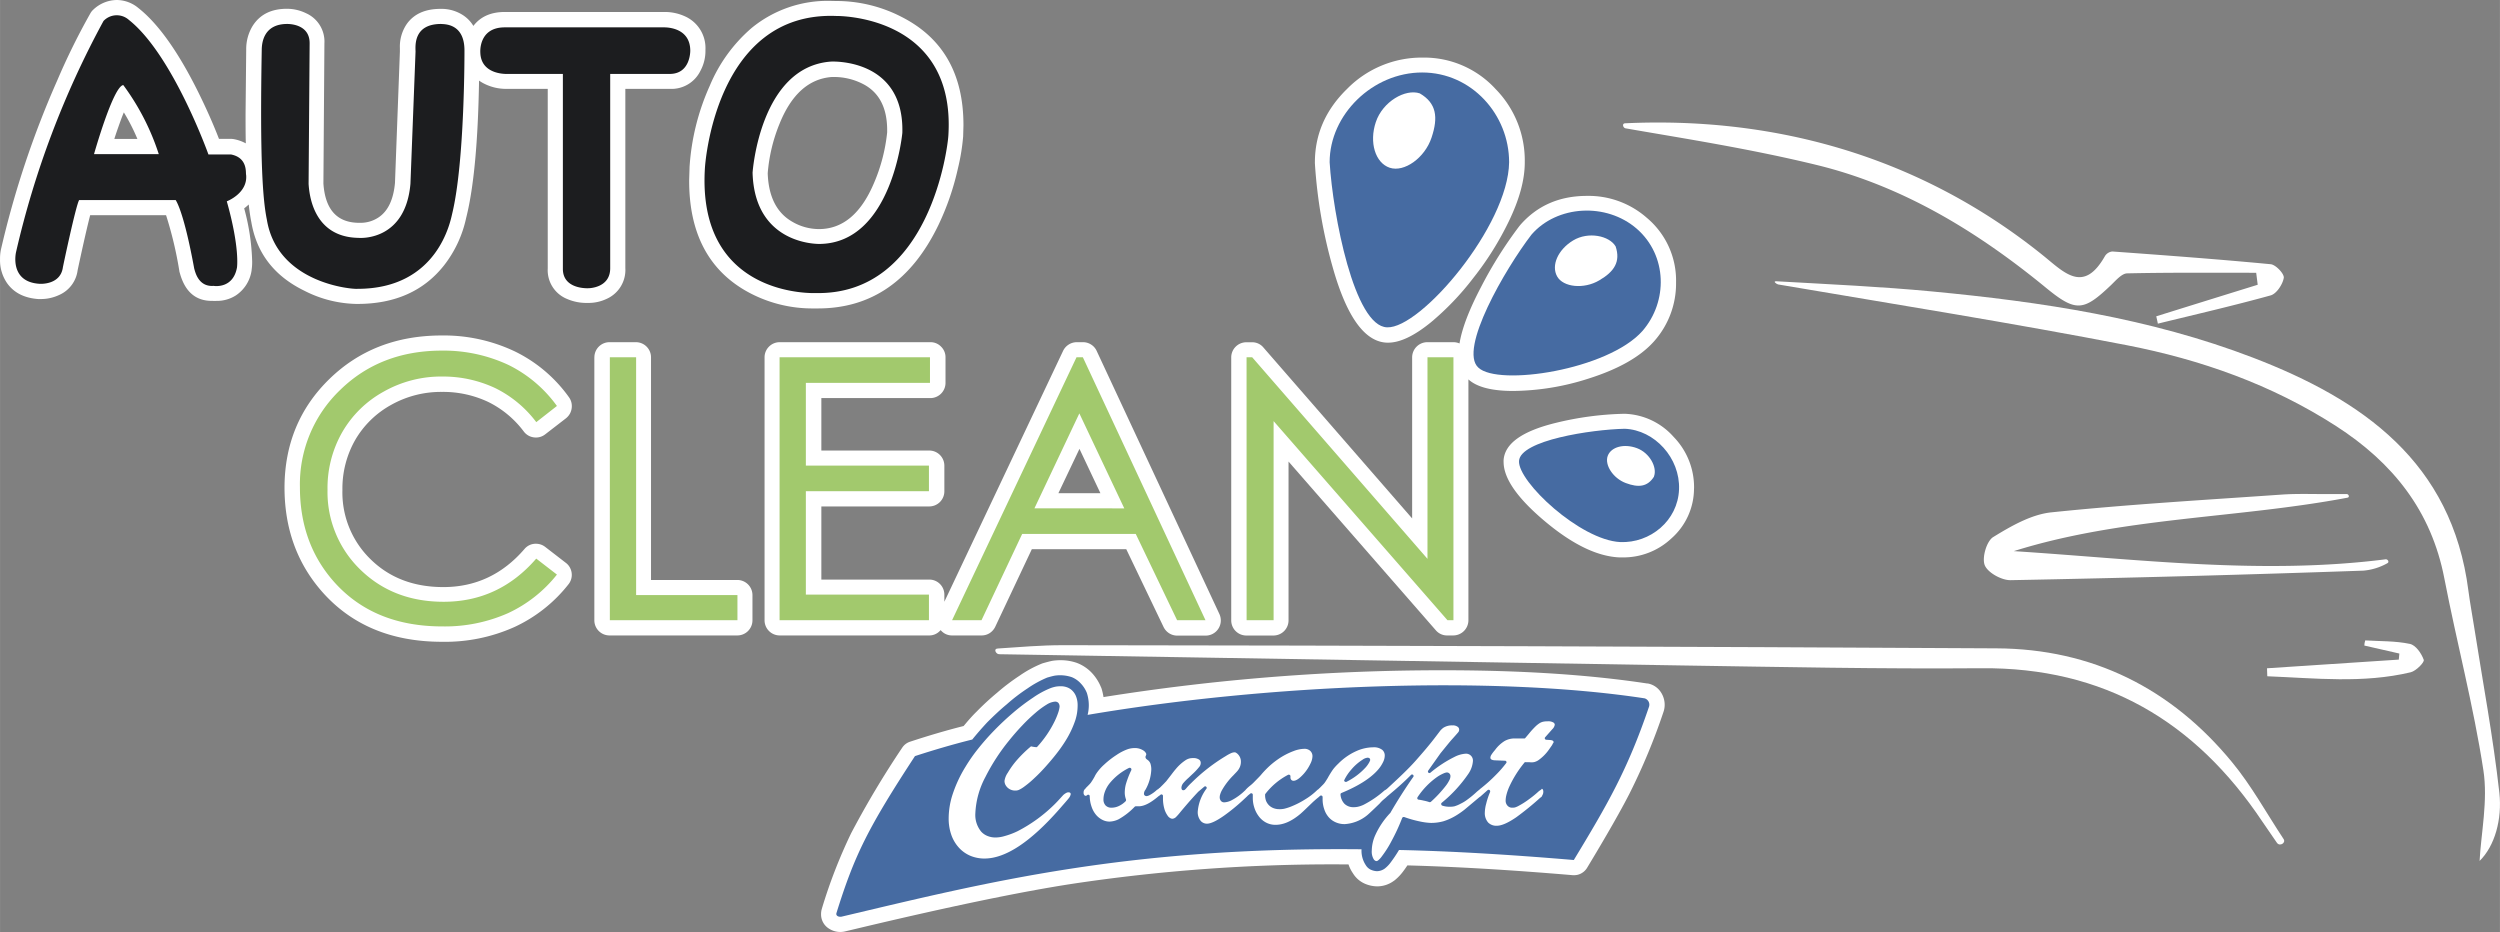
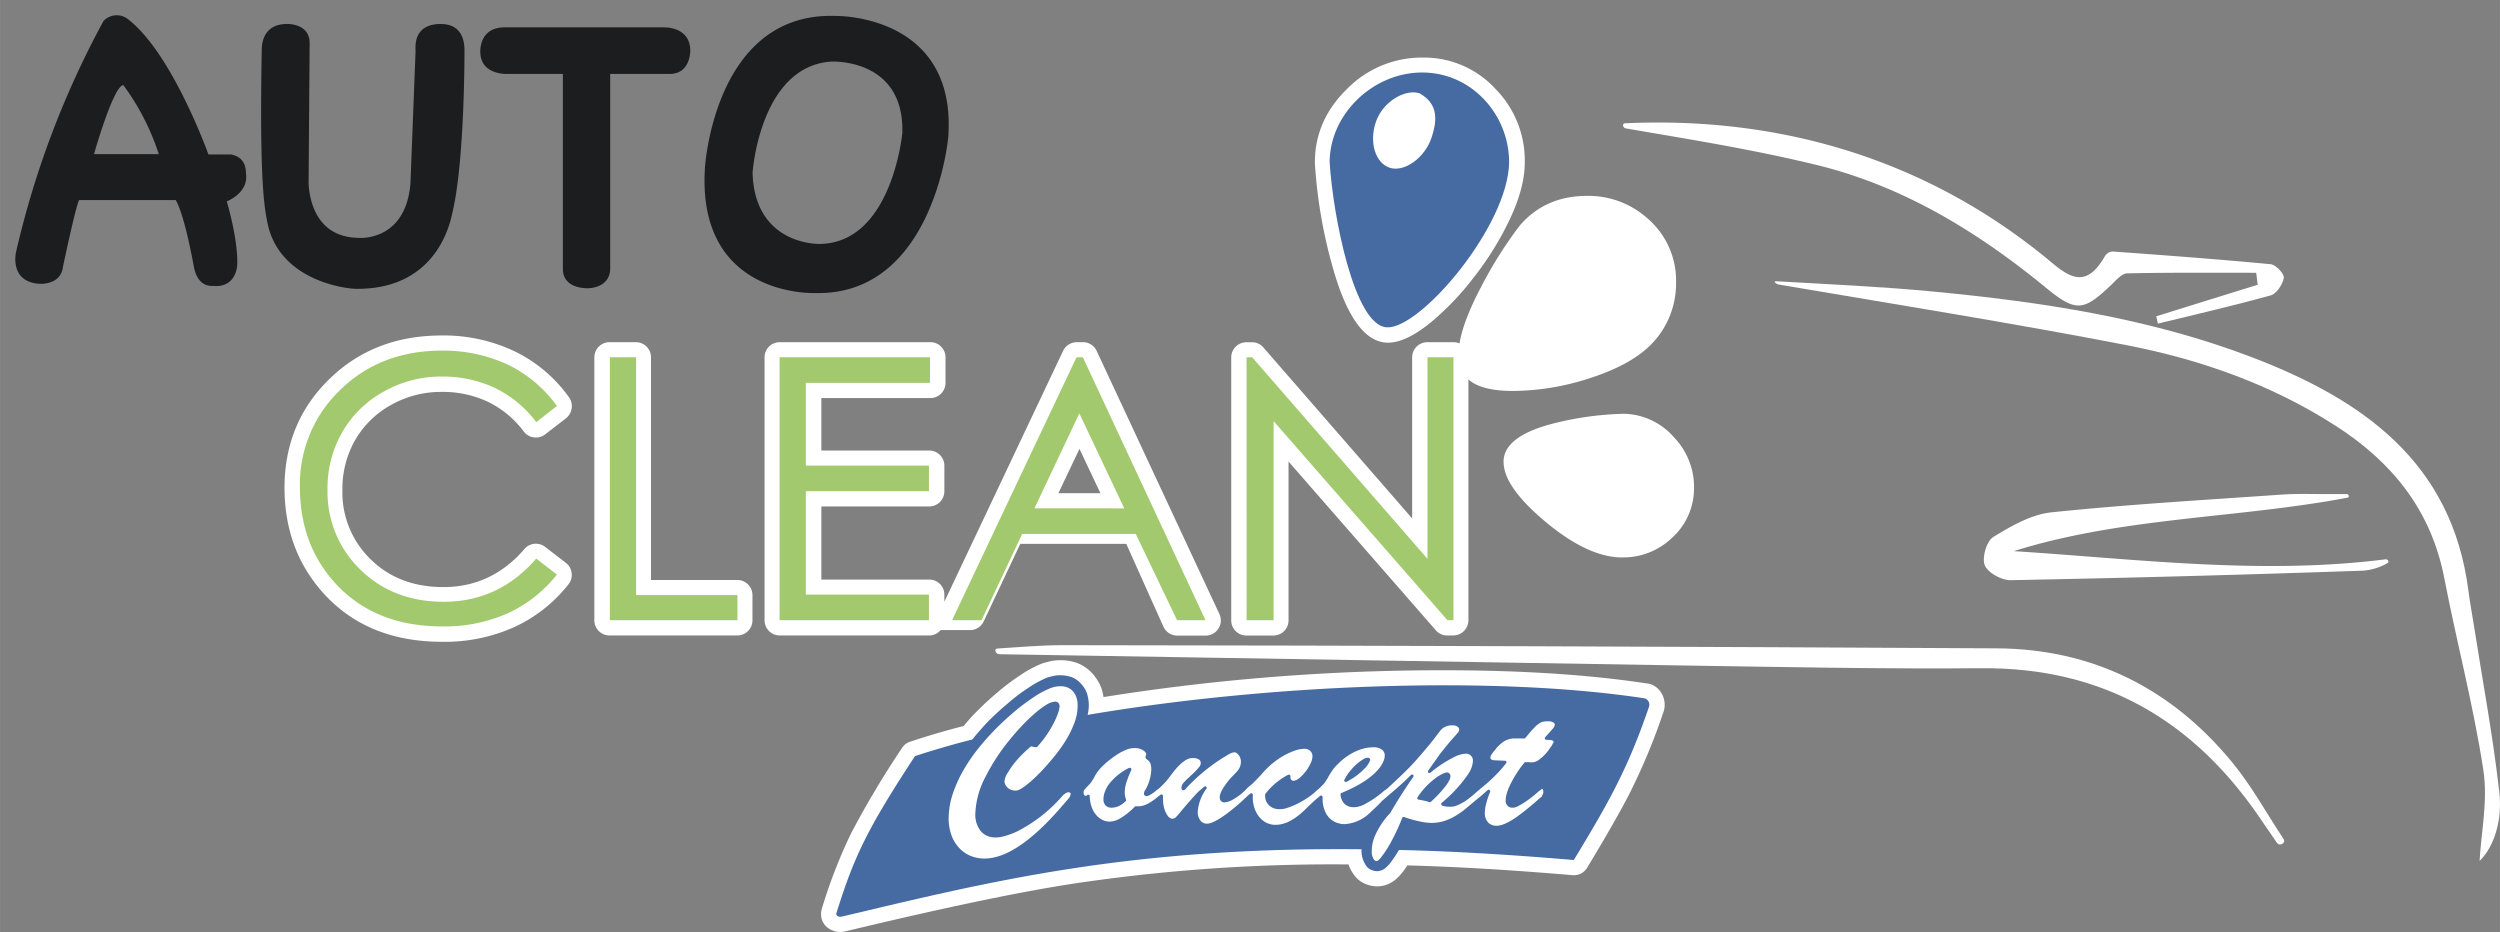
<svg xmlns="http://www.w3.org/2000/svg" width="220.82mm" height="82.32mm" viewBox="0 0 625.96 233.36">
  <rect x="0" y="0" width="625.96" height="233.36" fill="#808080" stroke="none" />
  <title>LOGO-ACC</title>
  <g id="Calque_2" data-name="Calque 2">
    <g id="Calque_1-2" data-name="Calque 1">
      <g>
-         <path d="M28.62,34.78c.24-.77.51-1.57.79-2.38C30,30.73,30.5,29.31,31,28.14a48.84,48.84,0,0,1,3.39,6.64Zm179.66-15.5h.27a15.87,15.87,0,0,1,7.9,1.95q5.67,3.18,5.68,11.33v.58a43.37,43.37,0,0,1-3.3,12.69Q214,57.25,205.21,57.36h-.11a13.32,13.32,0,0,1-6.82-1.89q-5.76-3.36-6.06-12.09a41.34,41.34,0,0,1,2.91-12.26Q199.6,19.93,208.28,19.28Zm-88.34.9a9.93,9.93,0,0,0,1.57.91,12.08,12.08,0,0,0,5.36,1.16h10.27v45a7.76,7.76,0,0,0,4.83,7.6,12.15,12.15,0,0,0,5.1,1h.26a10.48,10.48,0,0,0,4.52-1,7.91,7.91,0,0,0,4.72-7.72V22.25h11.13a8.07,8.07,0,0,0,7.69-4.55,10.45,10.45,0,0,0,1.24-5c0-.11,0-.2,0-.29a8.69,8.69,0,0,0-5.27-8.38A12.15,12.15,0,0,0,166.25,3H126.39c-3.48,0-6.1,1.17-7.87,3.49A8.39,8.39,0,0,0,116,3.85a9.91,9.91,0,0,0-5.23-1.63h-.07l-.38,0q-5.81,0-8.5,3.82a10.06,10.06,0,0,0-1.7,6v.11l0,.77L98.89,45.8q-.57,6.23-4.06,8.6a8.08,8.08,0,0,1-4.61,1.39h-.49q-8.1-.14-8.76-9.84l.25-35.11v0a7.75,7.75,0,0,0-4.58-7.52A10.89,10.89,0,0,0,71.82,2.2q-5.91,0-8.62,4.37a11.14,11.14,0,0,0-1.56,5.73v0l-.16,16.1v0c0,2.67,0,5.18.06,7.5a10.11,10.11,0,0,0-3-1.06,4.39,4.39,0,0,0-.72-.07h-3c-1.39-3.59-3.07-7.4-5.07-11.46Q42.16,7.94,34.63,2a8.56,8.56,0,0,0-5.39-2,8.69,8.69,0,0,0-5.86,2.39,3.74,3.74,0,0,0-.75.93,169.36,169.36,0,0,0-8.3,16.81A234.86,234.86,0,0,0,.27,62.28,10.93,10.93,0,0,0,0,64.88a10.1,10.1,0,0,0,1.75,6c1.71,2.42,4.31,3.74,7.82,4l.59,0a10.78,10.78,0,0,0,4.6-1,7.84,7.84,0,0,0,4.67-6.22c1.41-6.61,2.47-11.2,3.14-13.78h19a95.7,95.7,0,0,1,3.33,14c0,.12.05.24.08.36l.06.2q1.92,6.9,8,6.9h.26a8.24,8.24,0,0,0,.88,0A8.78,8.78,0,0,0,59,74a9.06,9.06,0,0,0,4-6.38s0-.06,0-.09a13,13,0,0,0,.13-2.1,55.47,55.47,0,0,0-2-13.26l.43-.34c.24-.2.48-.42.71-.63.19,1.76.42,3.25.66,4.46q2,11.67,13.33,17.17a29.72,29.72,0,0,0,12.88,3.27h.35q14.1,0,21.73-9.71a29.24,29.24,0,0,0,5.5-11.86l.06-.23Q119.57,43,119.94,20.18ZM209.33.25h.06a35.59,35.59,0,0,1,16.38,4q15.47,7.86,15.46,27.07v.11L241.16,34a.45.45,0,0,1,0,.11,51.9,51.9,0,0,1-1.3,8,66,66,0,0,1-4.91,14.27q-10.09,20.85-30.15,20.85h-.58l-.48,0h-.07a33.6,33.6,0,0,1-17-4.45q-14.12-8.15-14.12-27.52s0-.09,0-.13l.1-3.21v-.09A58.6,58.6,0,0,1,177.7,21.5,38.75,38.75,0,0,1,188.2,7,30,30,0,0,1,207.86.22h.08Z" style="fill: #fff;fill-rule: evenodd" />
        <path d="M23.53,38.6s4.79-17,7.33-17.3a60.24,60.24,0,0,1,8.89,17.3ZM19.81,50.09H44c-.13,0,1.81,1.84,4.62,17.15.23.76,1,4.63,4.84,4.34.5.09,4.93.57,5.87-4.59,0,0,.76-4.85-2.55-16.58,0,0,5.29-2,4.84-6.63-.17-.39.51-4.28-3.82-5.11H52.18S43.25,13.68,32.28,5a4.56,4.56,0,0,0-6.37.25A227.43,227.43,0,0,0,4,63.16s-1.75,7.42,5.87,7.9c0,0,5.2.41,5.86-4.07C15.7,67,19,51.37,19.81,50.09ZM71.91,6c.94,0,5.64.23,5.61,4.84l-.26,35.21c.16,2.36,1,13.33,12.5,13.51,1,.09,11.77.43,13-13.51l1.28-33.16C104,11.41,103.54,6,110.43,6c.71.09,5.86-.25,5.86,6.63,0,0,.1,27.73-3.06,40.81-.44,1.86-3.57,18.88-23.72,18.88C88.25,72.47,69.44,71,66.81,55c-1-4.91-1.78-14.55-1.28-42.6C65.56,10.72,66,6,71.91,6Zm80.87,12.51V67.17c0,5-5.44,5-5.48,5s-6.37.35-6.37-4.84V18.51H127.15s-6.69.41-6.89-5.31c0,0-.54-6.35,6.12-6.35h39.87c.61,0,6.54,0,6.58,5.81,0,.26,0,5.85-5.14,5.85Zm55.3-3.09s18.37-1,17.85,17.85c0,0-2.55,27.55-20.66,27.81,0,0-16.33.51-16.84-17.85C188.43,43.23,190.22,16.69,208.08,15.42ZM209.4,4s29.9-.48,28.06,29.84c-.13,2.86-4.59,40.05-33.16,39.54,0,0-29.89,1.43-27.8-31.37C176.5,42.05,178.8,2.77,209.4,4Z" style="fill: #1c1d1f;fill-rule: evenodd" />
-         <path d="M143.17,101.69a3.74,3.74,0,0,0-.71-2.22A36,36,0,0,0,128.92,88a41.41,41.41,0,0,0-18.34-4q-16.92,0-28.11,10.9T71.23,122.06q0,15.27,9.26,25.93,11.07,12.7,30.17,12.71a42.44,42.44,0,0,0,18.1-3.68,36.88,36.88,0,0,0,13.6-10.75,3.78,3.78,0,0,0,.41-4,3.58,3.58,0,0,0-1.1-1.34l-5.18-4a3.74,3.74,0,0,0-2.3-.78,3.66,3.66,0,0,0-2.87,1.31Q123.1,147,111,147q-11.08,0-18.16-6.91a23.31,23.31,0,0,1-7.11-17.39,24.57,24.57,0,0,1,3.18-12.5,23.52,23.52,0,0,1,8.95-8.78,25.47,25.47,0,0,1,12.78-3.29,26.43,26.43,0,0,1,11.61,2.52,24.76,24.76,0,0,1,8.91,7.42,3.78,3.78,0,0,0,1.34,1.1,3.82,3.82,0,0,0,1.67.38,3.69,3.69,0,0,0,2.34-.8l5.18-4a4,4,0,0,0,1.08-1.32A4,4,0,0,0,143.17,101.69Zm92.35,56.08a1.51,1.51,0,0,0,.21.23,3.62,3.62,0,0,0,2.68,1.11h7.38a3.74,3.74,0,0,0,2-.58,3.91,3.91,0,0,0,1.4-1.59l9.16-19.42H282L291.34,157a3.86,3.86,0,0,0,1.42,1.58,3.73,3.73,0,0,0,2,.57h7.12a3.79,3.79,0,0,0,3.79-3.79,3.89,3.89,0,0,0-.35-1.61L274.59,87.87a3.68,3.68,0,0,0-1.4-1.6,3.76,3.76,0,0,0-2-.59h-1.58a3.83,3.83,0,0,0-3.43,2.17l-29.73,62.82v-1.76a3.77,3.77,0,0,0-3.8-3.79h-27V126.81h27a3.79,3.79,0,0,0,3.8-3.8v-6.4a3.79,3.79,0,0,0-3.8-3.8h-27V99.68h27.29a3.81,3.81,0,0,0,3.8-3.8V89.47a3.69,3.69,0,0,0-1.12-2.68,3.65,3.65,0,0,0-2.68-1.11H195.21a3.79,3.79,0,0,0-3.78,3.79v65.85a3.79,3.79,0,0,0,3.78,3.79h37.4A3.63,3.63,0,0,0,235.3,158,2.39,2.39,0,0,0,235.52,157.77Zm34.76-45.38,5.25,11.11H265ZM148.81,89.47v65.85a3.79,3.79,0,0,0,3.8,3.79h32a3.79,3.79,0,0,0,3.79-3.79V149a3.79,3.79,0,0,0-3.79-3.78H163V89.47a3.79,3.79,0,0,0-3.79-3.79h-6.59a3.79,3.79,0,0,0-3.8,3.79Z" style="fill: #fff;fill-rule: evenodd" />
+         <path d="M143.17,101.69a3.74,3.74,0,0,0-.71-2.22A36,36,0,0,0,128.92,88a41.41,41.41,0,0,0-18.34-4q-16.92,0-28.11,10.9T71.23,122.06q0,15.27,9.26,25.93,11.07,12.7,30.17,12.71a42.44,42.44,0,0,0,18.1-3.68,36.88,36.88,0,0,0,13.6-10.75,3.78,3.78,0,0,0,.41-4,3.58,3.58,0,0,0-1.1-1.34l-5.18-4a3.74,3.74,0,0,0-2.3-.78,3.66,3.66,0,0,0-2.87,1.31Q123.1,147,111,147q-11.08,0-18.16-6.91a23.31,23.31,0,0,1-7.11-17.39,24.57,24.57,0,0,1,3.18-12.5,23.52,23.52,0,0,1,8.95-8.78,25.47,25.47,0,0,1,12.78-3.29,26.43,26.43,0,0,1,11.61,2.52,24.76,24.76,0,0,1,8.91,7.42,3.78,3.78,0,0,0,1.34,1.1,3.82,3.82,0,0,0,1.67.38,3.69,3.69,0,0,0,2.34-.8l5.18-4a4,4,0,0,0,1.08-1.32A4,4,0,0,0,143.17,101.69Zm92.35,56.08h7.38a3.74,3.74,0,0,0,2-.58,3.91,3.91,0,0,0,1.4-1.59l9.16-19.42H282L291.34,157a3.86,3.86,0,0,0,1.42,1.58,3.73,3.73,0,0,0,2,.57h7.12a3.79,3.79,0,0,0,3.79-3.79,3.89,3.89,0,0,0-.35-1.61L274.59,87.87a3.68,3.68,0,0,0-1.4-1.6,3.76,3.76,0,0,0-2-.59h-1.58a3.83,3.83,0,0,0-3.43,2.17l-29.73,62.82v-1.76a3.77,3.77,0,0,0-3.8-3.79h-27V126.81h27a3.79,3.79,0,0,0,3.8-3.8v-6.4a3.79,3.79,0,0,0-3.8-3.8h-27V99.68h27.29a3.81,3.81,0,0,0,3.8-3.8V89.47a3.69,3.69,0,0,0-1.12-2.68,3.65,3.65,0,0,0-2.68-1.11H195.21a3.79,3.79,0,0,0-3.78,3.79v65.85a3.79,3.79,0,0,0,3.78,3.79h37.4A3.63,3.63,0,0,0,235.3,158,2.39,2.39,0,0,0,235.52,157.77Zm34.76-45.38,5.25,11.11H265ZM148.81,89.47v65.85a3.79,3.79,0,0,0,3.8,3.79h32a3.79,3.79,0,0,0,3.79-3.79V149a3.79,3.79,0,0,0-3.79-3.78H163V89.47a3.79,3.79,0,0,0-3.79-3.79h-6.59a3.79,3.79,0,0,0-3.8,3.79Z" style="fill: #fff;fill-rule: evenodd" />
        <path d="M367.67,95q3.19,2.89,11.17,2.89a62.91,62.91,0,0,0,18.89-3.09Q409,91.24,414.12,85.5a21.73,21.73,0,0,0,5.54-14.78,20.45,20.45,0,0,0-7.32-16.18,22.07,22.07,0,0,0-15-5.49q-10.35,0-16.73,7.33c0,.06-.11.12-.14.17a104.43,104.43,0,0,0-9.64,15.32q-4.49,8.55-5.39,14.13a3.82,3.82,0,0,0-1.56-.32h-6.5a3.81,3.81,0,0,0-3.8,3.79v40.34L316.33,87a3.63,3.63,0,0,0-2.85-1.3h-1.41a3.79,3.79,0,0,0-3.79,3.79v65.86a3.79,3.79,0,0,0,3.79,3.78h6.76a3.79,3.79,0,0,0,3.8-3.78V115.57l36.88,42.25a3.67,3.67,0,0,0,2.86,1.29h1.5a3.81,3.81,0,0,0,3.8-3.78Z" style="fill: #fff;fill-rule: evenodd" />
        <path d="M356.23,14.42a24.26,24.26,0,0,1,18.26,7.89,25.52,25.52,0,0,1,7.29,18.22h0v.16h0q0,6.48-4,14.74a76.41,76.41,0,0,1-8.89,14.18,68.88,68.88,0,0,1-10.62,11.1q-6.26,5.1-10.72,5.09h-.27q-8.29-.28-13.51-18.59a123.37,123.37,0,0,1-4.54-26.31,1.85,1.85,0,0,1,0-.24q0-10.55,8.07-18.41A26.21,26.21,0,0,1,356.23,14.42Z" style="fill: #fff;fill-rule: evenodd" />
        <path d="M424.15,122.64v.07a16.68,16.68,0,0,1-5.65,12.1,17.54,17.54,0,0,1-12.21,4.76h-.09l-.66,0h-.08c-5.58-.26-11.78-3.28-18.67-9.07s-10.31-10.73-10.31-14.84a3.55,3.55,0,0,1,0-.46q.44-6.24,13.13-9.33a78.69,78.69,0,0,1,17-2.26h.23a17.12,17.12,0,0,1,12.21,5.78A18.06,18.06,0,0,1,424.17,122v.07Z" style="fill: #fff;fill-rule: evenodd" />
        <path d="M241.27,181.79q-6.27,1.58-13.39,3.92a3.74,3.74,0,0,0-2,1.53,232.2,232.2,0,0,0-12.75,21.35,128.7,128.7,0,0,0-7.35,18.93q0,.09-.06.21a4.61,4.61,0,0,0-.14,1.1,4.19,4.19,0,0,0,2.06,3.74,5.17,5.17,0,0,0,4.1.61l3.61-.86h0q33.94-8.07,53-11a437.54,437.54,0,0,1,67-4.89h2.29a8.86,8.86,0,0,0,1.12,2.24,6.53,6.53,0,0,0,2.74,2.49l.28.13a8.19,8.19,0,0,0,3,.65,7.07,7.07,0,0,0,4.23-1.39.91.91,0,0,0,.16-.11,12.11,12.11,0,0,0,2.22-2.33c.35-.46.67-.93,1-1.42q18.06.47,41.41,2.45h.31a3.63,3.63,0,0,0,1.86-.48,3.83,3.83,0,0,0,1.4-1.34q7.4-12.26,10.65-18.65a154.68,154.68,0,0,0,8.47-20.35,5.42,5.42,0,0,0,.32-1.83,5.67,5.67,0,0,0-.92-3.12,5,5,0,0,0-3.29-2.23l-.17,0q-21.67-3.3-50.76-3.31a537.82,537.82,0,0,0-85.37,6.71,15.74,15.74,0,0,0-.48-2.1,2.39,2.39,0,0,0-.18-.44,11.71,11.71,0,0,0-2.21-3.46,10.1,10.1,0,0,0-3.46-2.42l-.35-.14a12.3,12.3,0,0,0-3.9-.67,13.47,13.47,0,0,0-2.22.15c-.56.11-1.32.31-2.29.58l-.23.07a28.52,28.52,0,0,0-5.73,3.1,52.69,52.69,0,0,0-5.59,4.24,67,67,0,0,0-5.17,4.77C243.49,179.19,242.43,180.4,241.27,181.79Z" style="fill: #fff;fill-rule: evenodd" />
        <path d="M243.44,185.17c-5.1,1.27-9.91,2.71-14.35,4.15-11.76,18-15.14,24.77-19.67,39.34-.19.77.78,1,1.35.85,37-8.76,71.43-17.44,130.13-16.86v.18a6.53,6.53,0,0,0,1.06,3.78,2.93,2.93,0,0,0,1.25,1.15,4.26,4.26,0,0,0,1.54.38,3.43,3.43,0,0,0,2-.68,7.94,7.94,0,0,0,1.54-1.63c.58-.78,1.25-1.74,2-3,13.32.29,27.78,1.16,43.77,2.51,8.4-13.88,13.41-22.46,18.79-38.27a1.66,1.66,0,0,0-1.05-2.21c-37.88-5.78-94.08-3.57-139.48,4.14a10.07,10.07,0,0,0,.3-2.5,10.3,10.3,0,0,0-.49-3,7.54,7.54,0,0,0-1.54-2.39,6.25,6.25,0,0,0-2.22-1.55,9.12,9.12,0,0,0-4.23-.39c-.58.1-1.26.3-1.94.49a26.61,26.61,0,0,0-4.9,2.69,45.08,45.08,0,0,0-5.22,4c-1.64,1.35-3.28,2.9-4.91,4.53C245.86,182.29,244.6,183.73,243.44,185.17Zm111.78,15.06a.42.42,0,0,1-.26-.12.4.4,0,0,1-.1-.26.68.68,0,0,1,.07-.23,19.07,19.07,0,0,1,4.8-5,9.46,9.46,0,0,1,1.66-.94,3,3,0,0,1,.79-.26h.05a.86.86,0,0,1,.68.26.9.9,0,0,1,.26.69,2.2,2.2,0,0,1-.29,1,8,8,0,0,1-.87,1.38,30.34,30.34,0,0,1-3.72,4,.37.37,0,0,1-.26.1.25.25,0,0,1-.13,0,9.81,9.81,0,0,0-1.42-.38A10.55,10.55,0,0,0,355.22,200.23Zm-73.28,0a.35.35,0,0,1,0,.13.36.36,0,0,1-.12.28,6,6,0,0,1-1.81,1.24,4.28,4.28,0,0,1-1.69.36,2,2,0,0,1-1.49-.55,2.14,2.14,0,0,1-.54-1.56,5.51,5.51,0,0,1,.32-1.79,7.42,7.42,0,0,1,1.12-2.08,14.44,14.44,0,0,1,5-4,.32.32,0,0,1,.18,0,.32.32,0,0,1,.25.1.36.36,0,0,1,.12.28.41.41,0,0,1,0,.16,22.52,22.52,0,0,0-1.4,3.63,8.56,8.56,0,0,0-.26,2A4.92,4.92,0,0,0,281.94,200.19Zm-23.83-13.32a31.46,31.46,0,0,0-3.39,3.29,20.51,20.51,0,0,0-2.37,3.26,4.82,4.82,0,0,0-.84,2.08v0a2.26,2.26,0,0,0,.18.87,2.72,2.72,0,0,0,.55.77,2.78,2.78,0,0,0,.86.56,2.71,2.71,0,0,0,1.11.21,2.28,2.28,0,0,0,.84-.14,7.6,7.6,0,0,0,1.45-.88,24.36,24.36,0,0,0,2.56-2.16c.94-.87,1.88-1.84,2.83-2.91s1.88-2.16,2.71-3.24a34,34,0,0,0,2.17-3.1,24.23,24.23,0,0,0,2.47-5.18,12.09,12.09,0,0,0,.58-3.69,6,6,0,0,0-.33-2.1,4,4,0,0,0-.89-1.5,3.57,3.57,0,0,0-1.34-.92,4.56,4.56,0,0,0-1.68-.3,7.66,7.66,0,0,0-1.12.08,8.06,8.06,0,0,0-1.39.38,21.81,21.81,0,0,0-4.42,2.4,51.35,51.35,0,0,0-4.92,3.72c-1.62,1.38-3.19,2.84-4.73,4.42s-2.88,3.11-4.12,4.67a41.2,41.2,0,0,0-3.13,4.48,32.53,32.53,0,0,0-3.33,7.22,19.49,19.49,0,0,0-.89,5.7,12.3,12.3,0,0,0,.7,4.25,9.3,9.3,0,0,0,1.9,3.14,8.15,8.15,0,0,0,2.85,2,9.11,9.11,0,0,0,3.51.68q7.89,0,18.76-12.37l.71-.82c.82-.92,1.34-1.54,1.58-1.84a2.38,2.38,0,0,0,.55-1.07.43.43,0,0,0-.16-.37.69.69,0,0,0-.42-.11,1.14,1.14,0,0,0-.4.08,3.68,3.68,0,0,0-.92.63l-.91,1c-.48.53-.85.91-1.11,1.17a37.6,37.6,0,0,1-9.36,6.84,19,19,0,0,1-3.33,1.25,8.08,8.08,0,0,1-2.18.34,5.23,5.23,0,0,1-2-.36,4.25,4.25,0,0,1-1.64-1.12,6.57,6.57,0,0,1-1.45-4.59,21.21,21.21,0,0,1,2.53-9.1,50,50,0,0,1,5.87-9.05q1.64-2.05,3.38-3.87a41.58,41.58,0,0,1,3.25-3.1,20.8,20.8,0,0,1,2.8-2.07,4.69,4.69,0,0,1,2.12-.76,1.09,1.09,0,0,1,.84.32,1.48,1.48,0,0,1,.3,1h0v0a7,7,0,0,1-.3,1.31,18.24,18.24,0,0,1-.92,2.26,27,27,0,0,1-4.35,6.39.35.35,0,0,1-.28.13h0A9,9,0,0,1,258.11,186.87ZM347,197.72a.6.6,0,0,1-.15.09.16.16,0,0,0-.06.06s-.05,0-.07,0l-.07.06a25.29,25.29,0,0,1-5.21,3.57,6.81,6.81,0,0,1-1.47.51,4.34,4.34,0,0,1-1,.1,3.16,3.16,0,0,1-2.33-.84,3.74,3.74,0,0,1-1-2.36v0a.8.8,0,0,1,.05-.21.62.62,0,0,1,.18-.14c4.12-1.7,7.12-3.57,9-5.64a8.68,8.68,0,0,0,1.5-2.24,3.76,3.76,0,0,0,.35-1.43,1.85,1.85,0,0,0-.61-1.48,3.41,3.41,0,0,0-2.3-.65,10.46,10.46,0,0,0-4.21.95,14.78,14.78,0,0,0-4.51,3.14s0,0,0,0a12.77,12.77,0,0,0-1.28,1.39,23.43,23.43,0,0,0-1.37,2.21h0c-.35.57-.62,1-.84,1.28a5.92,5.92,0,0,1-.5.54l-.7.71a.28.28,0,0,1-.11.07l-.05.06a.5.5,0,0,1-.12.13l-.22.15-.2.18a16.27,16.27,0,0,1-2.9,2.22,20.72,20.72,0,0,1-3.22,1.67,12.33,12.33,0,0,1-2.06.69,5.51,5.51,0,0,1-1.19.1,4,4,0,0,1-1.45-.25,3.26,3.26,0,0,1-1.14-.72,3.42,3.42,0,0,1-.73-1.09,4,4,0,0,1-.25-1.4V199a.34.34,0,0,1,.08-.23,17.21,17.21,0,0,1,5.73-4.79.31.31,0,0,1,.17,0,.35.35,0,0,1,.26.11.36.36,0,0,1,.11.27v.27a.88.88,0,0,0,.22.65.72.72,0,0,0,.56.22c.67,0,1.51-.59,2.56-1.76a10.76,10.76,0,0,0,1.65-2.51,4.43,4.43,0,0,0,.52-1.81,1.79,1.79,0,0,0-.53-1.38,2.1,2.1,0,0,0-1.6-.54,7.87,7.87,0,0,0-2.57.55,17.7,17.7,0,0,0-4,2.11,20.18,20.18,0,0,0-2.6,2.15c-.46.46-1,1-1.59,1.72-.25.28-.41.45-.5.54L313.83,196a9,9,0,0,1-.92.8c-.34.28-.58.5-.73.65l-.28.28,0,0,0,.05s0,0,0,0l-.21.19s0,0,0,0a14.31,14.31,0,0,1-3.34,2.42,4.44,4.44,0,0,1-1.79.51,1.06,1.06,0,0,1-.85-.35,1.43,1.43,0,0,1-.31-1,2.07,2.07,0,0,1,.1-.59,5.06,5.06,0,0,1,.44-1.07,17.27,17.27,0,0,1,2.89-3.77l.27-.29c.31-.32.52-.54.64-.68a4,4,0,0,0,.5-.69,3.35,3.35,0,0,0,.46-1.78,2.61,2.61,0,0,0-.63-1.7,2.3,2.3,0,0,0-.54-.47.78.78,0,0,0-.37-.14,2.42,2.42,0,0,0-.91.21,10.06,10.06,0,0,0-1.3.71l0,0a45.17,45.17,0,0,0-8.63,6.72,14,14,0,0,0-1.33,1.41,0,0,0,0,1,0,0l-.11.12-.23.22a.73.73,0,0,1-.38.11.41.41,0,0,1-.36-.2s0,0,0,0h0a1,1,0,0,1-.1-.45,2,2,0,0,1,.56-1.24,12.62,12.62,0,0,1,1.24-1.24l.86-.82a15.38,15.38,0,0,0,1.88-2,1.42,1.42,0,0,0,.24-.5,1.63,1.63,0,0,0,.05-.34,1,1,0,0,0-.39-.87,2.51,2.51,0,0,0-1.55-.39,3.49,3.49,0,0,0-.83.08,3.33,3.33,0,0,0-.89.36,11,11,0,0,0-2.57,2.29c-.19.21-.58.69-1.15,1.45h0l-1.25,1.61s0,0,0,0l-.38.4c-.36.39-.78.8-1.25,1.26l-.1.07s0,0-.06,0a.47.47,0,0,1-.06.09l-.13.13a.42.42,0,0,1-.14.09l-.08.06a.07.07,0,0,1-.06,0l-.07.06a8.35,8.35,0,0,1-1.76,1.28,2.14,2.14,0,0,1-.83.29h0a.71.71,0,0,1-.46-.16.52.52,0,0,1-.2-.41,1.49,1.49,0,0,1,.13-.61c0-.11.15-.26.27-.46a11.2,11.2,0,0,0,1.43-4.91,4.69,4.69,0,0,0-.2-1.56,1.94,1.94,0,0,0-.79-1,1.73,1.73,0,0,1-.3-.26.65.65,0,0,1-.16-.44.76.76,0,0,1,.11-.34,1.27,1.27,0,0,0,.09-.33.78.78,0,0,0-.15-.38,1.79,1.79,0,0,0-.51-.52,3.86,3.86,0,0,0-2.34-.65,5.6,5.6,0,0,0-1.73.31,12.76,12.76,0,0,0-2.7,1.4,22.12,22.12,0,0,0-3.12,2.43,12,12,0,0,0-1.83,2.05,6.52,6.52,0,0,0-.58,1c-.28.49-.5.87-.68,1.12a3.89,3.89,0,0,1-.49.66c-.14.17-.5.52-1.05,1.07l-.05.1a.35.35,0,0,1-.17.17l0,0a.58.58,0,0,0-.12.14,1.27,1.27,0,0,0-.18.71.91.91,0,0,0,.19.63.49.49,0,0,0,.34.17h.09l.15-.08.16-.12a.34.34,0,0,1,.23-.08.36.36,0,0,1,.27.1.37.37,0,0,1,.11.27,8.28,8.28,0,0,0,.47,2.66,6.2,6.2,0,0,0,1.15,2.05,5,5,0,0,0,1.59,1.23,3.86,3.86,0,0,0,1.72.42,5.45,5.45,0,0,0,2.33-.6,17.12,17.12,0,0,0,4-3.12.4.4,0,0,1,.26-.11l.11,0,.22,0h.41c1.38,0,3-.85,5-2.55l0,0,.27-.18.19-.16a.42.42,0,0,1,.24-.09.38.38,0,0,1,.27.12.32.32,0,0,1,.11.25v0c0,.2,0,.42,0,.66a9.34,9.34,0,0,0,.34,2.55,5.36,5.36,0,0,0,.77,1.66.08.08,0,0,0,0,0,1.79,1.79,0,0,0,.65.66,1.18,1.18,0,0,0,.62.2,1.5,1.5,0,0,0,.94-.49,13,13,0,0,0,1-1.14l.19-.23c1.73-2.07,3.19-3.71,4.34-4.92h0L301.5,197a.38.38,0,0,1,.26-.11.34.34,0,0,1,.27.12.35.35,0,0,1,.11.27.33.33,0,0,1-.07.21,11.05,11.05,0,0,0-2.17,5.66,3.43,3.43,0,0,0,.76,2.42,2.07,2.07,0,0,0,.75.52,2,2,0,0,0,.81.15c.93,0,2.38-.68,4.35-2.07a47.45,47.45,0,0,0,4.48-3.65l1.15-1.07.28-.28,0,0,.58-.47a.43.43,0,0,1,.24-.08.39.39,0,0,1,.27.11.36.36,0,0,1,.11.28v0c0,.23,0,.52,0,.86a7.69,7.69,0,0,0,.37,2.31,7,7,0,0,0,1.08,2.15,5.5,5.5,0,0,0,1.79,1.59,5,5,0,0,0,2.45.61c2,0,4.06-.91,6.24-2.75.44-.38,1.1-1,1.94-1.82h0l1.24-1.19h0c.49-.43.92-.82,1.33-1.13l.18-.17s0,0,0,0l.23-.19a.32.32,0,0,1,.25-.09.4.4,0,0,1,.26.1.44.44,0,0,1,.12.28h0V200a7.81,7.81,0,0,0,.46,2.77,5.56,5.56,0,0,0,1.2,2,5,5,0,0,0,1.77,1.19,5.43,5.43,0,0,0,2.11.39,9.82,9.82,0,0,0,5.57-2.18c.27-.21.88-.78,1.84-1.69l1.32-1.27a9.81,9.81,0,0,1,.79-.83h0l.85-.72.18-.18,0,0,1.93-1.63c1.45-1.24,2.82-2.5,4.11-3.81a.4.4,0,0,1,.27-.12.42.42,0,0,1,.27.12.36.36,0,0,1,.11.26.28.28,0,0,1-.07.22q-3.07,4.38-5.74,9s0,.06-.06.07A20.12,20.12,0,0,0,344.4,209a9.79,9.79,0,0,0-.93,4,3.71,3.71,0,0,0,.49,2.15,1.05,1.05,0,0,0,.39.37.57.57,0,0,0,.27.09.77.77,0,0,0,.45-.18,5.49,5.49,0,0,0,1-1.11,25.73,25.73,0,0,0,2.32-3.68,48.62,48.62,0,0,0,2.69-5.82.43.43,0,0,1,.15-.18.32.32,0,0,1,.22-.07.27.27,0,0,1,.12,0,28,28,0,0,0,3.92,1.11,15.4,15.4,0,0,0,2.78.37,11.36,11.36,0,0,0,3.2-.43,14.38,14.38,0,0,0,3.35-1.57,20.94,20.94,0,0,0,1.91-1.35l3.65-3.06,0,0,.27-.18,1.83-1.62a.38.38,0,0,1,.25-.09.33.33,0,0,1,.27.11.33.33,0,0,1,.11.26.44.44,0,0,1,0,.16,18.45,18.45,0,0,0-1,3,9,9,0,0,0-.33,2.11,3.56,3.56,0,0,0,.85,2.58,2.86,2.86,0,0,0,2.15.79c1.18,0,2.8-.71,4.85-2.11a73,73,0,0,0,6-4.88l0,0,.35-.25a7.85,7.85,0,0,0,.36-.72,1.81,1.81,0,0,0,.08-.51,1.09,1.09,0,0,0-.15-.65.26.26,0,0,0-.23-.12H386a.31.31,0,0,0,0,.06.5.5,0,0,1-.12.13l-.52.35a26.14,26.14,0,0,1-2.52,2.06,19.45,19.45,0,0,1-2.53,1.62h0a4.61,4.61,0,0,1-1,.44,3.3,3.3,0,0,1-.68.06,1.52,1.52,0,0,1-1.15-.48,1.84,1.84,0,0,1-.49-1.35,6,6,0,0,1,.16-1.22,12.43,12.43,0,0,1,.66-2,27.37,27.37,0,0,1,3.89-6.24.25.25,0,0,1,.12-.11.35.35,0,0,1,.17,0h0l.58,0h0c.41,0,.7.05.85.05a3.55,3.55,0,0,0,.76-.08,3.42,3.42,0,0,0,.95-.42,10.9,10.9,0,0,0,2.76-2.78l.51-.73h0a3.36,3.36,0,0,0,.21-.31,1.31,1.31,0,0,0,.12-.22.22.22,0,0,1,.05-.12l.08-.12.13-.2a.27.27,0,0,0,0-.13c0-.25-.25-.42-.78-.48l-1.06-.07a.39.39,0,0,1-.25-.12.34.34,0,0,1-.11-.26.35.35,0,0,1,.1-.25l1.77-2a2,2,0,0,0,.63-1.12.67.67,0,0,0-.28-.53,2.41,2.41,0,0,0-1.46-.34,5.19,5.19,0,0,0-1,.07,2.91,2.91,0,0,0-1,.36,6.8,6.8,0,0,0-1.16.93,20.6,20.6,0,0,0-1.58,1.75l-.91,1.08a.31.31,0,0,1-.13.1.33.33,0,0,1-.17,0h-2.3a5.13,5.13,0,0,0-2.53.62,8.41,8.41,0,0,0-2.45,2.29h0a8.9,8.9,0,0,0-1,1.34,1.51,1.51,0,0,0-.15.57c0,.45.48.67,1.44.67h0l2.24.09a.34.34,0,0,1,.25.11.39.39,0,0,1,.11.27.29.29,0,0,1-.09.22,27,27,0,0,1-2.55,2.92,38.34,38.34,0,0,1-4,3.57l-.24.24-.15.09a.3.3,0,0,0-.09.1s-.05,0-.06.05l-.15.1a24.17,24.17,0,0,1-2.39,2,10,10,0,0,1-1.79,1.1,7.84,7.84,0,0,1-1.52.64A5.15,5.15,0,0,1,363,202a5.58,5.58,0,0,1-1.88-.28.36.36,0,0,1-.18-.14.42.42,0,0,1-.08-.23A.35.35,0,0,1,361,201a34.36,34.36,0,0,0,6.66-7.25,6.47,6.47,0,0,0,1.14-3.2,1.72,1.72,0,0,0-1.84-1.83,7.15,7.15,0,0,0-2.81.82,30.39,30.39,0,0,0-6,3.94.42.42,0,0,1-.24.09.36.36,0,0,1-.26-.11.37.37,0,0,1-.12-.27.41.41,0,0,1,.07-.23l3.08-4.35h0C362,187,363,185.73,363.67,185l.89-1c.36-.41.57-.65.62-.73a.93.93,0,0,0,.17-.54A.84.84,0,0,0,365,182a2,2,0,0,0-1.33-.37,4,4,0,0,0-2.29.61,5.05,5.05,0,0,0-.74.69l-.7.92-.45.59c-1.4,1.86-3.1,3.85-5,6s-4.38,4.46-7.22,7.08h0Zm-10.4-2.42a11.46,11.46,0,0,1,1.69-2.54,12.39,12.39,0,0,1,2.86-2.53,2.68,2.68,0,0,1,1.26-.51h0a.85.85,0,0,1,.46.12.53.53,0,0,1,.2.41v0a.31.31,0,0,1,0,.1,4.2,4.2,0,0,1-.21.49,6.89,6.89,0,0,1-.9,1.29,16.62,16.62,0,0,1-4.85,3.65.84.84,0,0,1-.18,0,.3.3,0,0,1-.25-.11.37.37,0,0,1-.13-.27A.3.3,0,0,1,336.62,195.3Z" style="fill: #466ba2;fill-rule: evenodd" />
-         <path d="M409.84,57.29c-7.67-6.66-20-5.9-26.38,1.46-6.57,8.56-18.3,28.76-13.31,33.29,5,4.75,32.43.59,41.09-9.16C417.64,75.51,417.51,64,409.84,57.29Zm-9.43,12.92c-3.8,2.25-9,1.74-10.53-1s.2-6.7,4-9,9.07-1.2,10.65,1.49C405.8,65.51,404.22,68,400.41,70.21Z" style="fill: #466ba2" />
        <path d="M356.09,18.15c-12.42,0-23.17,10.56-23.17,22.47.8,13.14,6.17,41.16,14.4,41.34,8.39.36,30.34-25.41,30.54-41.34C377.86,28.71,368.49,18.15,356.09,18.15Zm2.35,16.3c-1.7,5.12-6.87,8.76-10.48,7.55s-5.19-6.34-3.47-11.45,7.38-8.38,11-7.17C359.66,25.81,360.16,29.33,358.44,34.45Z" style="fill: #466ba2" />
-         <path d="M406.8,107.36c-8.33.18-26.14,2.88-26.46,8.06s15.28,19.8,25.34,20.31c7.52.3,14.43-5.35,14.73-13.19S414.31,107.65,406.8,107.36Zm7.33,12c-1.63,2.56-3.88,2.78-7.06,1.59s-5.37-4.56-4.51-6.82,4.12-3.11,7.32-1.91S415,117.05,414.13,119.31Z" style="fill: #466ba2" />
        <path d="M250.16,163.81q85.3,1.41,170.64,2.81c25.07.38,50.14.91,75.22.7,30.8-.29,53.68,13.31,70.45,38.41,1.21,1.8,2.42,3.53,3.65,5.31.71,1,2.36,0,1.63-1-4.27-6.45-8-13.31-12.91-19.24-15.19-18.47-35-28.34-58.94-28.46q-116.91-.66-233.85-.79c-5.4,0-10.8.47-16.22.83C248.66,162.42,249.35,163.8,250.16,163.81Z" style="fill: #fff;fill-rule: evenodd" />
        <path d="M445.21,71.22c29.93,5.09,58.72,9.67,87.34,15.22,18.5,3.6,36.25,9.86,52.34,20.22,14.24,9.17,23.89,21.24,27.15,38.2,3.1,16,7.3,31.86,9.77,48,1.17,7.63-.58,15.71-.95,22.71,3.81-3.74,5.67-10.4,4.95-17.07-1.56-14-4.18-27.87-6.36-41.79-.46-2.91-1-5.83-1.39-8.78-4.11-32.27-26.58-47.86-53.9-58.36-25.81-9.91-53-14-80.47-16.6-12.66-1.2-25.39-1.77-38.85-2.54C443.73,70.35,444.84,71.15,445.21,71.22Z" style="fill: #fff;fill-rule: evenodd" />
        <path d="M407,32.13c13.79,2.41,31.07,5.07,48,9.21C476.5,46.61,495.15,58,512.22,72c7.59,6.24,9.48,5.94,16.39-.65,1.2-1.15,2.65-2.87,4-2.9,10.74-.24,21.53-.15,32.31-.15.13,1,.25,2,.38,3q-12.72,3.94-25.4,7.9c.13.6.28,1.24.4,1.84,9.43-2.31,18.92-4.49,28.26-7.08,1.47-.42,3-2.77,3.27-4.39.15-1-2-3.28-3.27-3.41-13.2-1.26-26.41-2.23-39.65-3.19a2.46,2.46,0,0,0-1.85,1.14c-5.41,9.56-10.25,4.07-15.62-.24-32.14-25.84-69.07-34.65-104.52-33C406.05,30.91,406.38,32,407,32.13Z" style="fill: #fff;fill-rule: evenodd" />
        <path d="M504.22,138c27.21-8.54,55.68-8.13,83.55-13.38.63-.12.32-.91-.19-.91l-5.67,0c-3.49,0-7-.11-10.43.12-19.3,1.35-38.63,2.46-57.87,4.46-5,.52-10.07,3.44-14.53,6.18-1.66,1-2.88,5.21-2.12,7.07s4.23,3.78,6.48,3.73q44.2-.84,88.38-2.39a14.82,14.82,0,0,0,5.92-1.84c.58-.28.18-1-.37-1C566.26,144,535.34,140,504.22,138Z" style="fill: #fff;fill-rule: evenodd" />
-         <path d="M592,161.64l8.77,2c-.06.5-.1,1-.14,1.52l-33,2.17c0,.66.05,1.33.07,2,12,.47,23.94,1.85,35.91-1,1.33-.32,3.47-2.49,3.27-3.11-.57-1.6-2-3.71-3.51-4-3.61-.76-7.43-.64-11.14-.87C592.09,160.79,592,161.21,592,161.64Z" style="fill: #fff;fill-rule: evenodd" />
        <path d="M139.44,101.65h0a32.82,32.82,0,0,0-12.11-10.26,38.31,38.31,0,0,0-16.69-3.6c-10.18,0-18.7,3.25-25.45,9.83A32.7,32.7,0,0,0,75.09,122c0,9.14,2.71,17,8.33,23.45,6.68,7.64,15.81,11.4,27.32,11.4a39,39,0,0,0,16.5-3.34,33.69,33.69,0,0,0,12.2-9.64l-5.18-4q-9.34,10.8-23.17,10.81c-8.35,0-15.29-2.64-20.82-8A27,27,0,0,1,82,122.64a28.17,28.17,0,0,1,3.67-14.4A27,27,0,0,1,96.08,98.05a29.19,29.19,0,0,1,14.66-3.77A30.72,30.72,0,0,1,124,97.18a28.69,28.69,0,0,1,10.27,8.52Zm55.75-12.19V155.3h37.4v-6.41H201.77V123h30.82v-6.41H201.77V95.87h31.08V89.46Zm75.94,0h-1.59L238.38,155.3h7.37l10.18-21.6h28.45l10.35,21.6h7.11Zm41,65.84h6.76V105.44l43.54,49.86h1.49V89.46h-6.5v50.47L313.53,89.46h-1.41Zm-41.88-51.79,11.25,23.78H259ZM152.69,89.46V155.3h31.95V149H159.27V89.46Z" style="fill: #a2c96d;fill-rule: evenodd" />
      </g>
    </g>
  </g>
</svg>